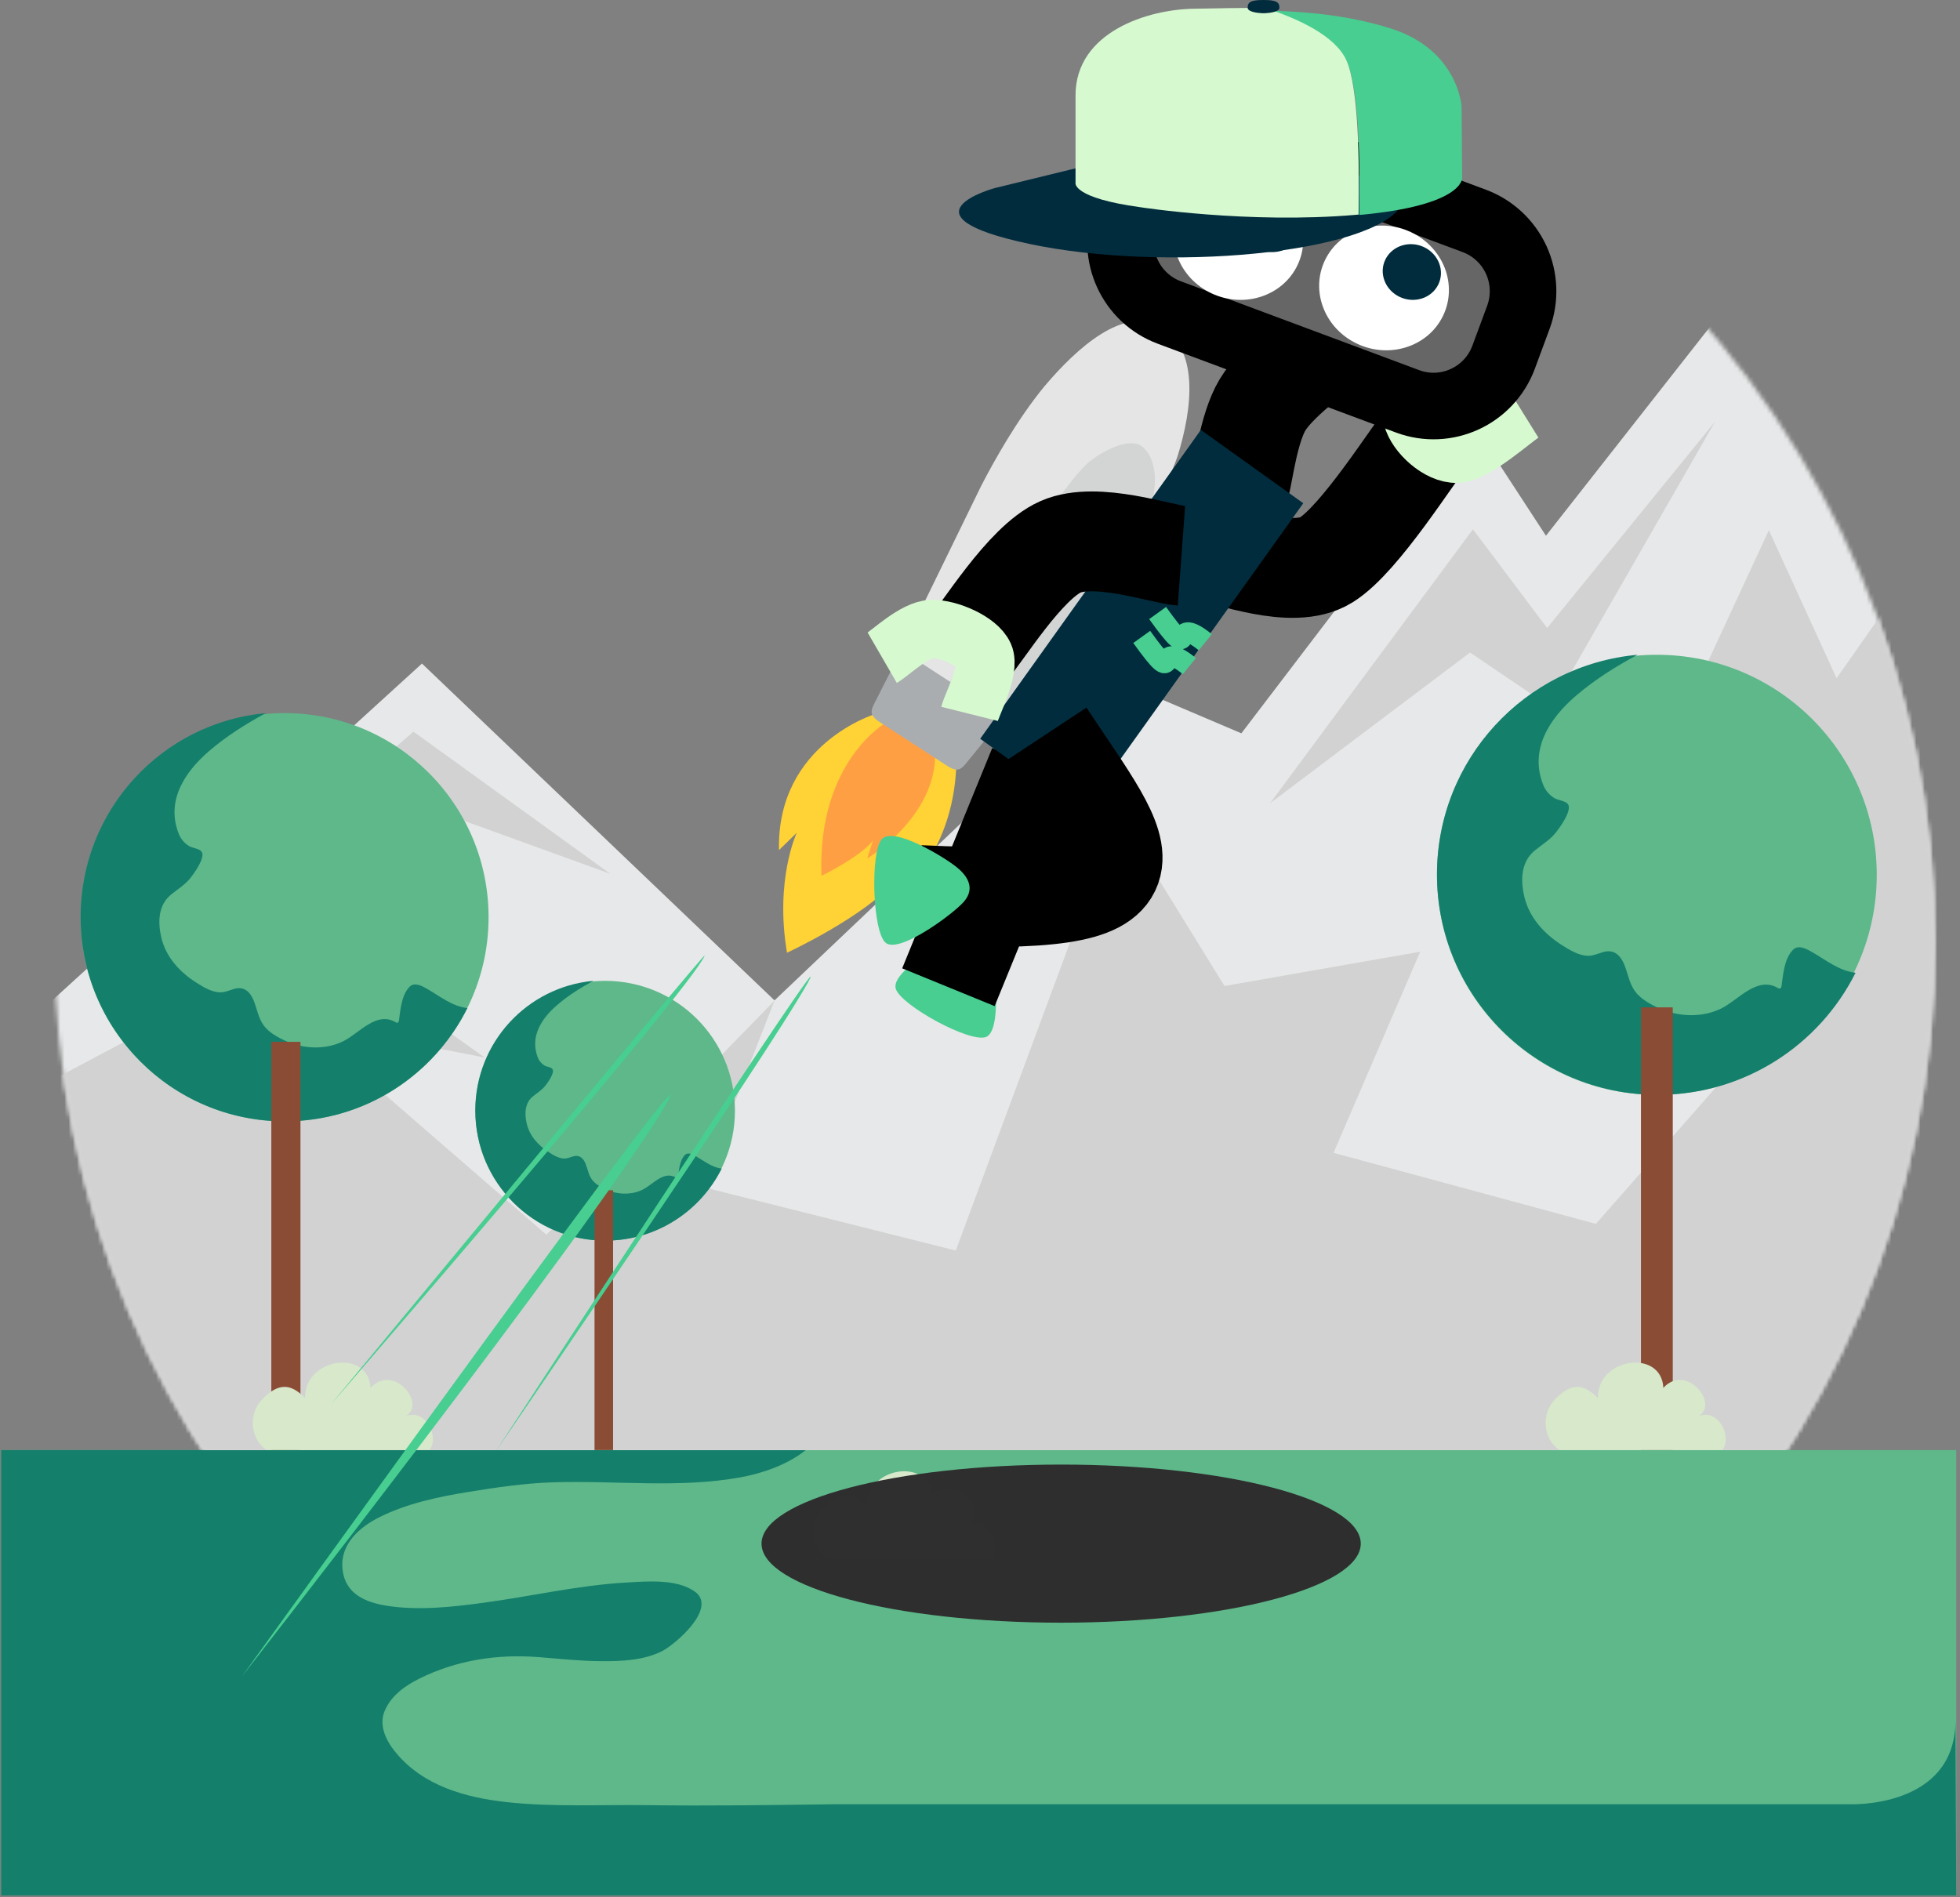
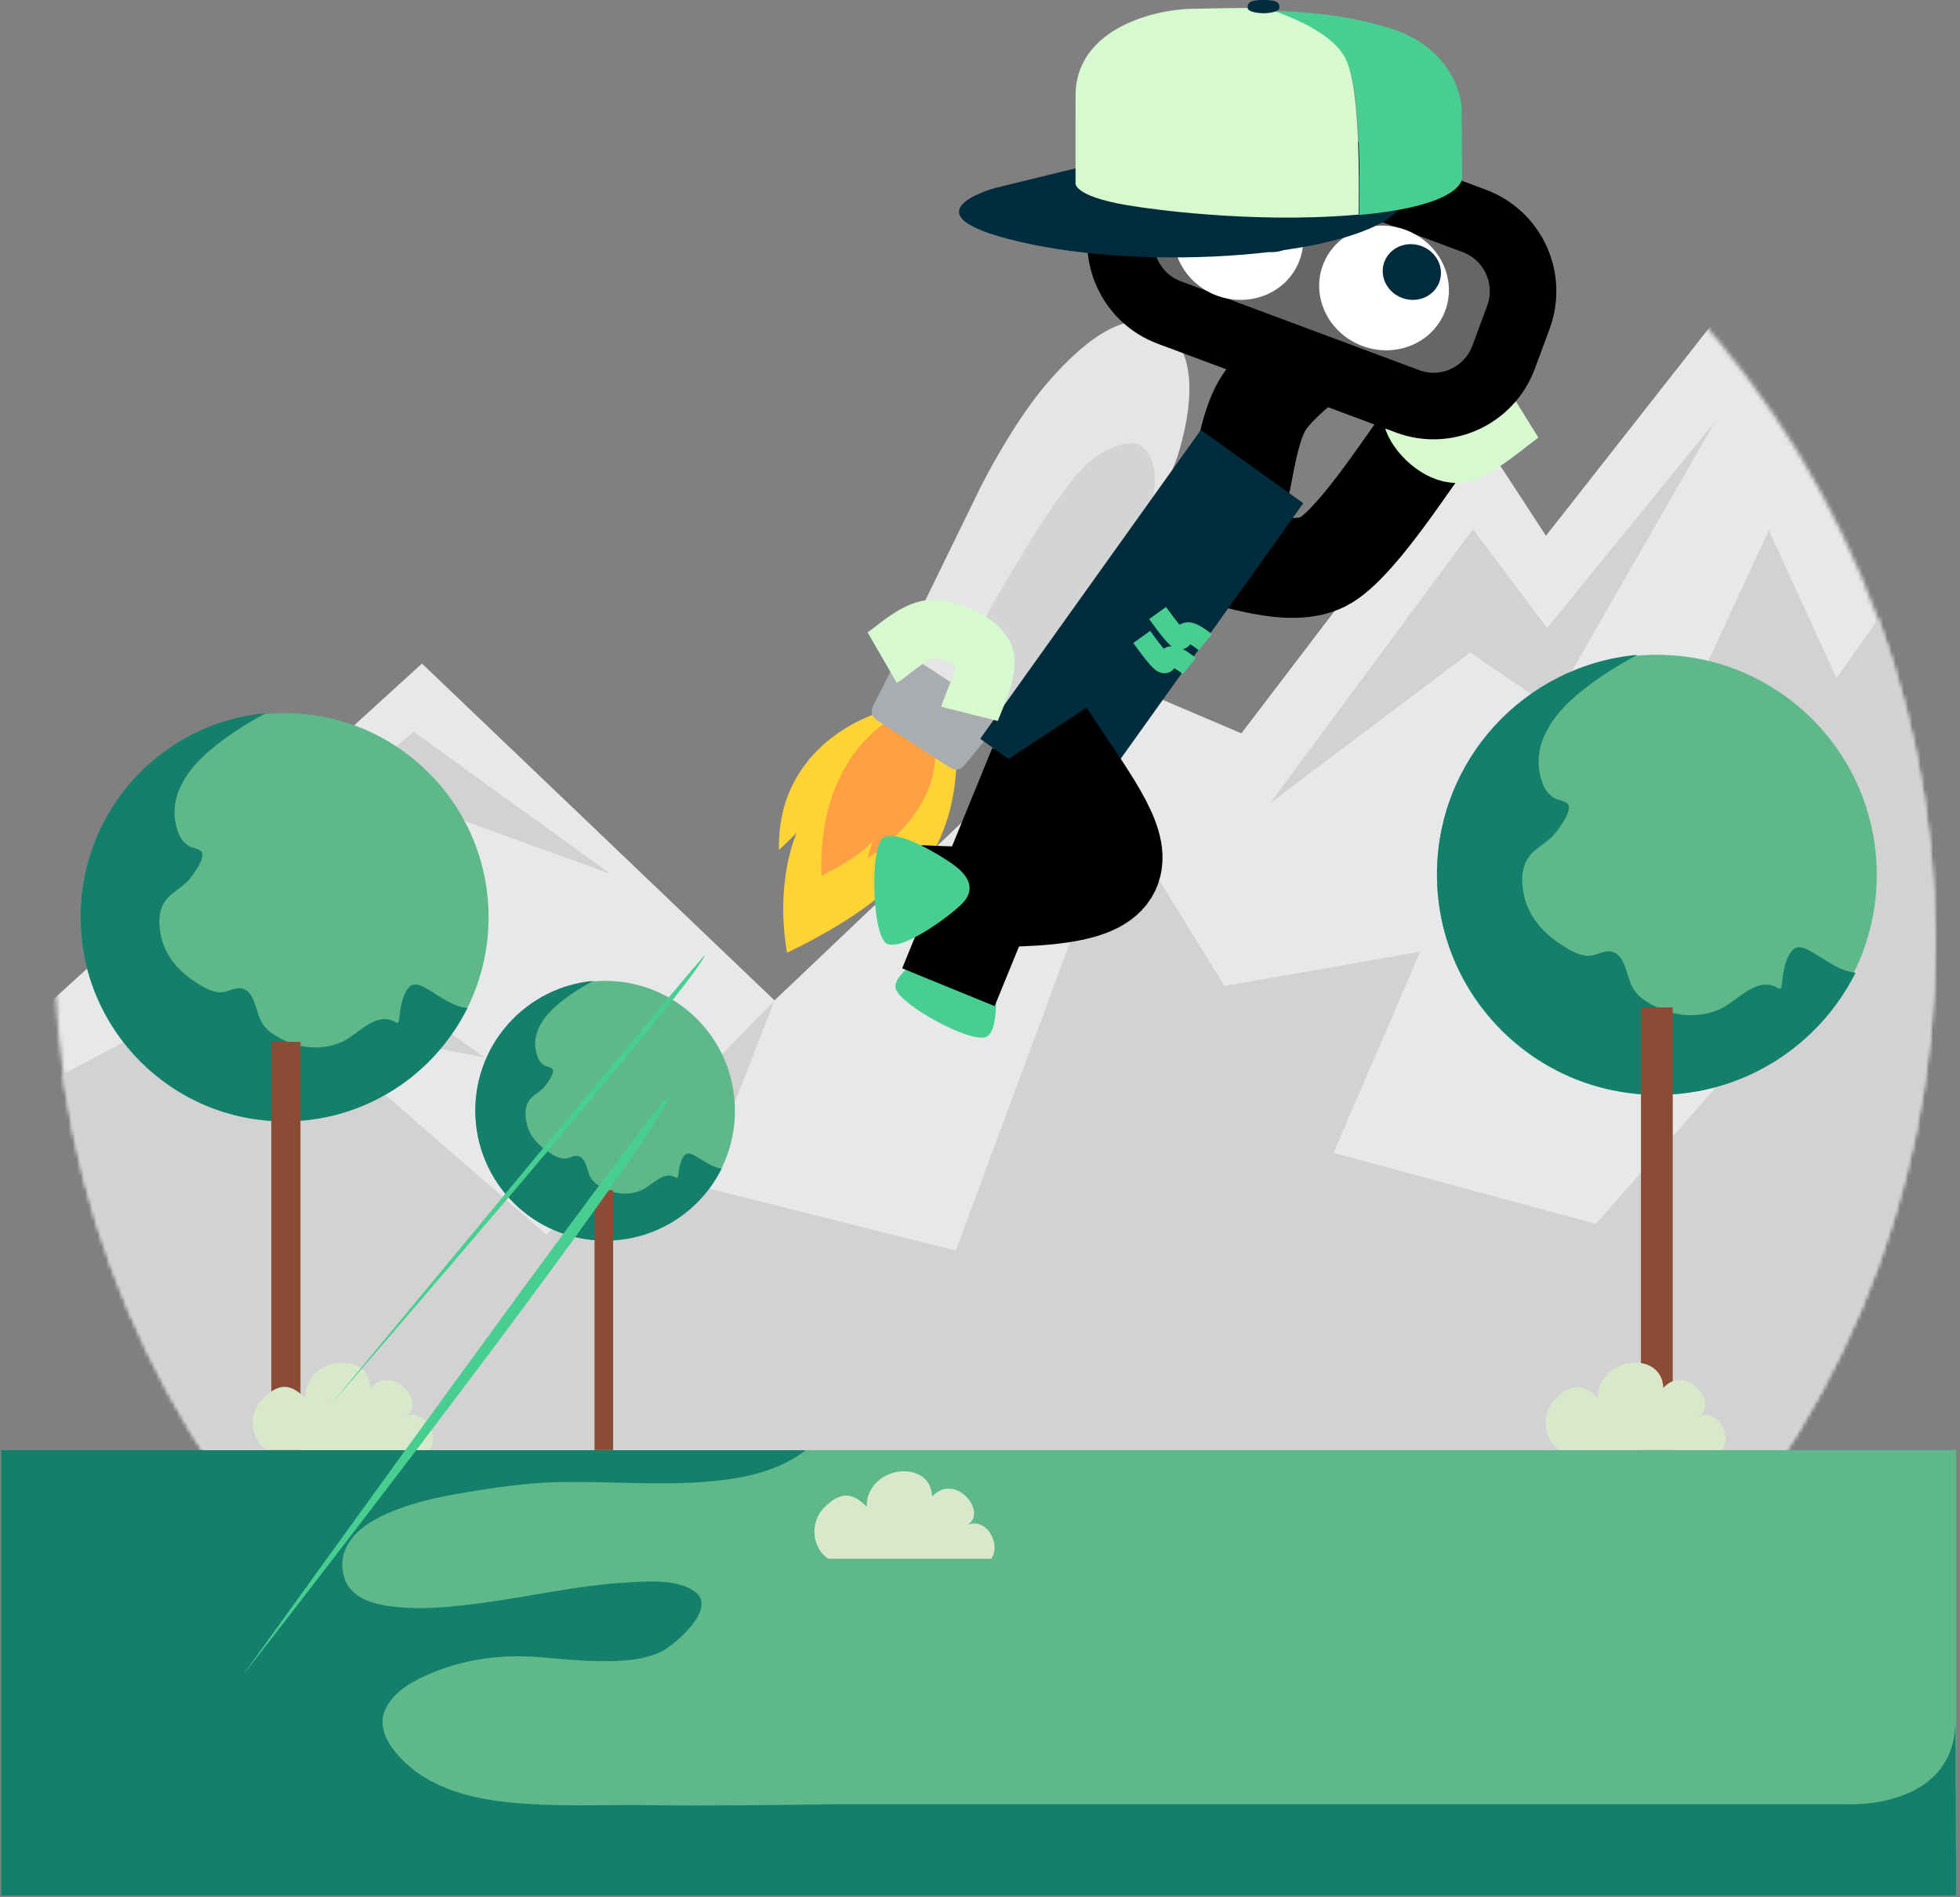
<svg xmlns="http://www.w3.org/2000/svg" xmlns:xlink="http://www.w3.org/1999/xlink" width="471px" height="456px" viewBox="0 0 471 456" version="1.1">
  <rect x="0" y="0" width="471" height="456" fill="#808080" stroke="none" />
  <defs>
    <path d="M239,0 C114.184,0 13,101.408 13,226.5 L13,226.5 C13,351.593 114.184,453 239,453 L239,453 C363.816,453 465,351.593 465,226.5 L465,226.5 C465,101.408 363.816,0 239,0 Z" id="path-1" />
    <polygon id="path-3" points="7.40909091e-05 0.166 103.279 0.166 103.279 140.322 7.40909091e-05 140.322" />
  </defs>
  <g id="Page-1" stroke="none" stroke-width="1" fill="none" fill-rule="evenodd">
    <g id="Why-SerpRobot" transform="translate(-357, -3189)">
      <g id="Group" transform="translate(357, 3189)">
        <g id="Group-20">
          <polygon id="Fill-1" fill="#5EB88A" points="0.268 455.549 470.093 455.549 470.093 348.511 0.268 348.511" />
          <path d="M469.908,413.71 C469.91,413.467 470.093,455.549 470.093,455.549 L0.268,455.549 L0.268,348.511 L193.629,348.511 C189.227,352.063 183.066,354.131 178.022,355.049 C163.107,357.761 147.874,355.773 132.834,356.261 C126.055,356.482 119.212,357.489 112.521,358.576 C105.279,359.752 97.866,361.323 91.249,364.606 C86.381,367.022 81.737,371.1 82.294,377.033 C82.859,383.034 87.751,385.135 93.113,385.956 C100.728,387.125 108.719,386.222 116.298,385.198 C127.701,383.657 138.898,381.016 150.417,380.356 C155.466,380.066 162.584,379.412 166.967,382.521 C172.554,386.484 162.15,395.32 159.037,396.87 C154.617,399.071 149.317,399.279 144.481,399.25 C139.466,399.219 134.467,398.675 129.472,398.279 C119.556,397.492 109.74,398.984 100.74,403.454 C97.33,405.148 93.935,407.585 92.434,411.213 C90.968,414.753 92.812,418.397 95.033,421.118 C101.659,429.237 111.942,432.067 121.903,433.141 C133.038,434.341 144.422,433.709 155.605,433.857 C170.44,434.055 185.278,433.842 200.112,433.64 L444.372,433.64 C444.372,433.64 469.722,434.777 469.908,413.71" id="Fill-3" fill="#147F6B" />
          <mask id="mask-2" fill="white">
            <use xlink:href="#path-1" />
          </mask>
          <g id="Clip-2" />
          <polygon id="Fill-4" fill="#E7E8E9" mask="url(#mask-2)" points="0.268 251.616 101.399 159.481 186.119 240.431 267.493 163.133 298.308 176.246 354.443 102.608 371.502 128.76 412.56 76.456 470.093 165.63 470.093 348.511 0.268 348.511" />
          <polygon id="Fill-5" fill="#D2D2D2" mask="url(#mask-2)" points="0.268 266.115 76.33 225.705 116.499 254.172 72.272 245.542 131.306 296.747 186.119 240.492 168.641 285.225 229.682 300.558 268.624 195.483 294.261 236.975 341.281 228.74 320.46 277.072 383.503 294.147 430.658 240.492 399.156 183.384 425.064 127.426 441.34 163.006 455.398 142.971 470.093 165.735 470.093 348.511 0.268 348.511" />
          <polygon id="Fill-6" fill="#D2D2D2" mask="url(#mask-2)" points="305.208 193.051 353.952 127.21 371.791 150.939 412.161 101.304 372.715 170.009 353.263 156.825" />
          <polygon id="Fill-7" fill="#D2D2D2" mask="url(#mask-2)" points="48.651 219.81 99.364 175.848 146.69 210.027 99.364 192.875" />
          <path d="M117.406,220.447 C117.406,247.542 95.458,269.506 68.386,269.506 C41.313,269.506 19.366,247.542 19.366,220.447 C19.366,193.352 41.313,171.388 68.386,171.388 C95.458,171.388 117.406,193.352 117.406,220.447" id="Fill-8" fill="#5EB88A" mask="url(#mask-2)" />
          <path d="M102.807,237.763 C101.631,237.078 99.689,235.918 98.456,237.133 C96.474,239.089 96.207,242.762 95.866,245.347 C95.823,245.674 95.504,245.946 95.174,245.744 C90.436,242.859 86.309,248.423 82.349,250.322 C78.204,252.311 73.054,252.135 68.877,250.286 C66.929,249.423 64.609,248.189 63.33,246.402 C62.048,244.612 61.778,242.484 60.965,240.485 C60.121,238.404 58.681,236.958 56.231,237.686 C55.214,237.987 54.113,238.485 53.039,238.505 C50.978,238.543 48.842,237.225 47.145,236.147 C43.186,233.631 39.825,229.975 38.751,225.277 C37.896,221.532 38,217.504 41.186,214.937 C42.677,213.736 44.348,212.707 45.589,211.225 C46.406,210.251 49.431,206.166 48.471,204.741 C47.918,203.92 46.269,203.858 45.439,203.347 C44.315,202.657 43.458,201.656 42.967,200.421 C39.83,192.531 44.326,185.592 50.26,180.495 C54.422,176.92 59.069,173.99 63.893,171.388 C38.926,173.679 19.366,194.715 19.366,220.338 C19.366,247.493 41.329,269.506 68.42,269.506 C87.639,269.506 104.266,258.421 112.313,242.287 C108.709,241.87 105.878,239.553 102.807,237.763" id="Fill-9" fill="#147F6B" mask="url(#mask-2)" />
          <polygon id="Fill-10" fill="#8A4C35" mask="url(#mask-2)" points="65.203 348.511 72.206 348.511 72.206 250.392 65.203 250.392" />
          <path d="M450.994,210.253 C450.994,239.458 427.338,263.135 398.155,263.135 C368.972,263.135 345.315,239.458 345.315,210.253 C345.315,181.047 368.972,157.371 398.155,157.371 C427.338,157.371 450.994,181.047 450.994,210.253" id="Fill-11" fill="#5EB88A" mask="url(#mask-2)" />
          <path d="M435.614,228.918 C434.342,228.179 432.24,226.929 430.906,228.239 C428.762,230.347 428.473,234.306 428.103,237.093 C428.056,237.447 427.711,237.738 427.354,237.523 C422.227,234.412 417.76,240.409 413.474,242.456 C408.989,244.599 403.416,244.41 398.895,242.417 C396.787,241.487 394.276,240.157 392.892,238.23 C391.506,236.301 391.212,234.007 390.334,231.852 C389.418,229.61 387.862,228.051 385.21,228.835 C384.11,229.16 382.917,229.697 381.756,229.718 C379.525,229.759 377.213,228.339 375.377,227.177 C371.093,224.465 367.455,220.524 366.292,215.459 C365.367,211.423 365.481,207.081 368.928,204.314 C370.542,203.019 372.35,201.911 373.694,200.313 C374.577,199.262 377.851,194.86 376.812,193.324 C376.214,192.439 374.429,192.371 373.53,191.822 C372.314,191.076 371.387,189.998 370.856,188.666 C367.461,180.162 372.326,172.683 378.748,167.188 C383.253,163.335 388.28,160.177 393.502,157.371 C366.482,159.841 345.315,182.516 345.315,210.136 C345.315,239.406 369.082,263.135 398.401,263.135 C419.2,263.135 437.194,251.186 445.901,233.796 C442.001,233.345 438.939,230.848 435.614,228.918" id="Fill-12" fill="#147F6B" mask="url(#mask-2)" />
          <polygon id="Fill-13" fill="#8A4C35" mask="url(#mask-2)" points="394.335 348.511 401.975 348.511 401.975 242.11 394.335 242.11" />
          <path d="M176.611,266.958 C176.611,284.2 162.645,298.177 145.417,298.177 C128.189,298.177 114.223,284.2 114.223,266.958 C114.223,249.717 128.189,235.738 145.417,235.738 C162.645,235.738 176.611,249.717 176.611,266.958" id="Fill-14" fill="#5EB88A" mask="url(#mask-2)" />
          <path d="M167.373,277.977 C166.625,277.541 165.387,276.802 164.602,277.576 C163.34,278.82 163.17,281.159 162.952,282.803 C162.925,283.012 162.721,283.184 162.511,283.057 C159.493,281.221 156.864,284.761 154.342,285.969 C151.701,287.235 148.421,287.123 145.76,285.946 C144.52,285.398 143.042,284.612 142.227,283.475 C141.411,282.336 141.238,280.981 140.722,279.709 C140.183,278.385 139.266,277.466 137.705,277.928 C137.057,278.119 136.355,278.437 135.672,278.45 C134.359,278.473 132.998,277.636 131.918,276.95 C129.396,275.348 127.255,273.02 126.57,270.032 C126.026,267.65 126.092,265.084 128.122,263.451 C129.072,262.687 130.136,262.033 130.926,261.09 C131.447,260.469 133.374,257.87 132.762,256.963 C132.41,256.441 131.36,256.401 130.831,256.077 C130.114,255.636 129.569,254.999 129.256,254.214 C127.257,249.192 130.122,244.777 133.902,241.533 C136.553,239.258 139.513,237.393 142.586,235.738 C126.681,237.196 114.223,250.582 114.223,266.888 C114.223,284.17 128.213,298.177 145.469,298.177 C157.711,298.177 168.303,291.123 173.428,280.856 C171.133,280.59 169.33,279.116 167.373,277.977" id="Fill-15" fill="#147F6B" mask="url(#mask-2)" />
          <polygon id="Fill-16" fill="#8A4C35" mask="url(#mask-2)" points="142.87 348.511 147.327 348.511 147.327 286.072 142.87 286.072" />
          <path d="M374.75,348.511 L413.898,348.511 C416.319,345.254 412.982,338.481 408.19,340.354 C413.21,337.394 405.248,327.536 399.711,333.561 C399.299,324.179 383.858,326.18 383.978,336.012 C380.498,332.419 377.562,332.342 373.699,336.284 C370.264,339.79 370.78,345.887 374.75,348.511" id="Fill-17" fill="#D7E8CB" mask="url(#mask-2)" />
          <path d="M64.08,348.511 L103.227,348.511 C105.649,345.255 102.311,338.481 97.52,340.355 C102.539,337.394 94.579,327.536 89.04,333.561 C88.628,324.179 73.187,326.18 73.309,336.013 C69.828,332.42 66.892,332.343 63.029,336.285 C59.594,339.79 60.11,345.888 64.08,348.511" id="Fill-18" fill="#D7E8CB" mask="url(#mask-2)" />
          <path d="M199.044,374.633 L238.191,374.633 C240.612,371.376 237.275,364.604 232.484,366.476 C237.503,363.516 229.542,353.658 224.004,359.683 C223.592,350.301 208.151,352.302 208.272,362.135 C204.791,358.542 201.855,358.465 197.992,362.407 C194.557,365.912 195.073,372.01 199.044,374.633" id="Fill-19" fill="#D7E8CB" mask="url(#mask-2)" />
        </g>
-         <path d="M327,371 C327,381.493 294.764,390 255,390 C215.236,390 183,381.493 183,371 C183,360.507 215.236,352 255,352 C294.764,352 327,360.507 327,371" id="Fill-1" fill="#2E2E2E" opacity="0.99" />
        <g id="Group-62" transform="translate(58, 0)">
          <path d="M21.636,337.41 C21.636,337.41 111.944,228.132 111.361,229.633 C108.358,237.351 21.636,337.41 21.636,337.41" id="Fill-1" fill="#47CE90" />
          <g id="Group-5" transform="translate(0, 262.784)">
            <mask id="mask-4" fill="white">
              <use xlink:href="#path-3" />
            </mask>
            <g id="Clip-4" />
            <path d="M7.40909091e-05,140.322 C7.40909091e-05,140.322 120.464,-27.343 101.19,4.092 C81.917,35.529 7.40909091e-05,140.322 7.40909091e-05,140.322" id="Fill-3" fill="#47CE90" mask="url(#mask-4)" />
          </g>
-           <path d="M61.091,348.891 C61.091,348.891 145.629,219.093 136.064,236.289 C126.499,253.486 61.091,348.891 61.091,348.891" id="Fill-6" fill="#47CE90" />
          <path d="M224.958,109.699 C228.539,98.272 230.342,83.596 220.555,78.368 C211.902,73.744 200.944,83.437 192.984,92.847 C192.981,92.85 192.979,92.853 192.976,92.857 C186.506,100.727 181.004,110.525 177.766,116.814 L158.455,156.373 L182.794,172.213 C182.794,172.213 202.419,146.134 212.858,132.035 C212.866,132.025 221.789,119.153 224.958,109.699" id="Fill-8" fill="#E5E5E5" />
          <path d="M215.936,106.973 C215.245,106.59 214.34,106.458 213.292,106.54 C212.975,106.542 212.595,106.588 212.123,106.702 C212.101,106.707 212.082,106.714 212.062,106.719 C211.261,106.892 210.394,107.179 209.481,107.563 C207.77,108.26 206.306,109.133 205.14,109.966 C204.704,110.261 204.266,110.568 203.824,110.9 C203.382,111.284 202.918,111.732 202.439,112.228 C202.159,112.507 202.011,112.676 202.011,112.676 L202.013,112.676 C190.654,124.866 169.91,164.614 169.909,164.615 L182.463,172.814 L182.502,172.851 L213.4,131.356 C222.622,118.683 219.717,109.067 215.936,106.973" id="Fill-10" fill="#D3D5D5" />
          <path d="M152.417,171.575 C152.417,171.575 128.619,178.699 129.192,204.317 L133.463,200.165 C133.463,200.165 128.148,211.397 131.123,228.98 C131.126,228.978 149.841,220.35 157.679,211.204 L156.402,216.507 C156.402,216.507 171.134,206.518 171.818,183.645 L152.417,171.575 Z" id="Fill-12" fill="#FFD235" />
          <path d="M155.196,173.489 C155.196,173.489 138.367,182.725 139.41,210.483 C139.41,210.483 148.508,206.101 151.785,202.045 L150.412,206.294 C150.412,206.294 167.272,196.305 166.714,180.573 L155.196,173.489 Z" id="Fill-14" fill="#FF9F43" />
          <path d="M158.611,156.267 L183.273,172.268 L174.577,182.937 C173.008,184.869 172.291,185.807 169.523,184.011 L153.458,173.589 C150.691,171.794 151.257,170.759 152.383,168.538 L158.611,156.267 Z" id="Fill-16" fill="#AAADB0" />
          <path d="M157.267,237.653 C156.06,233.683 167.962,226.98 171.748,225.394 C175.532,223.808 178.77,224.167 179.978,228.136 C181.185,232.105 182.777,247.622 178.992,249.208 C175.207,250.794 158.475,241.622 157.267,237.653" id="Fill-18" fill="#47CE90" />
          <path d="M191.545,184.332 C187.939,193.155 173.515,228.449 169.909,237.271" id="Stroke-20" stroke="#000000" stroke-width="24" stroke-linejoin="round" />
          <path d="M232.909,133.049 C236.929,133.035 252.539,139.672 260.727,134.56 C268.914,129.448 281.56,109.064 285.727,103.966" id="Stroke-22" stroke="#000000" stroke-width="24" stroke-linejoin="round" />
          <path d="M286.524,86.107 C285.668,88.482 280.443,96.532 281.386,100.358 C282.328,104.184 287.743,109.249 292.178,109.063 C296.614,108.878 305.363,100.88 308,99.243" id="Stroke-24" stroke="#D7F9D0" stroke-width="14" />
          <path d="M239.909,116.722 C240.826,113.48 242.016,102.906 245.41,97.271 C248.805,91.637 257.795,85.31 260.273,82.917" id="Stroke-26" stroke="#000000" stroke-width="24" stroke-linejoin="round" />
          <path d="M215.948,42.363 L215.948,42.363 C219.403,33.034 229.743,28.282 239.043,31.75 L296.293,53.097 C300.759,54.763 304.382,58.139 306.367,62.485 C308.352,66.83 308.534,71.788 306.876,76.268 L303.331,85.841 C299.875,95.17 289.535,99.921 280.235,96.453 L222.984,75.106 C213.685,71.638 208.947,61.265 212.403,51.936 L215.948,42.363 Z" id="Fill-28" fill="#666666" />
          <path d="M215.948,42.363 L215.948,42.363 C219.403,33.034 229.743,28.282 239.043,31.75 L296.293,53.097 C300.759,54.763 304.382,58.139 306.367,62.485 C308.352,66.83 308.534,71.788 306.876,76.268 L303.331,85.841 C299.875,95.17 289.535,99.921 280.235,96.453 L222.984,75.106 C213.685,71.638 208.947,61.265 212.403,51.936 L215.948,42.363 Z" id="Stroke-30" stroke="#000000" stroke-width="16" stroke-linejoin="round" />
          <path d="M260.386,62.564 L260.386,62.564 C263.93,55.145 273.164,52.103 281.01,55.769 C284.778,57.53 287.716,60.635 289.176,64.399 C290.637,68.164 290.502,72.281 288.8,75.843 C285.255,83.263 276.021,86.306 268.176,82.638 C260.329,78.972 256.842,69.984 260.386,62.564" id="Fill-32" fill="#FFFFFF" />
          <path d="M274.895,62.411 L274.895,62.411 C276.486,59.096 280.632,57.736 284.155,59.374 C285.847,60.162 287.165,61.549 287.821,63.23 C288.477,64.912 288.416,66.751 287.652,68.343 C286.061,71.659 281.915,73.018 278.393,71.38 C274.87,69.741 273.304,65.726 274.895,62.411" id="Fill-34" fill="#012C3D" />
          <path d="M225.386,50.446 L225.386,50.446 C228.93,43.027 238.164,39.984 246.01,43.651 C249.778,45.412 252.716,48.516 254.176,52.28 C255.637,56.046 255.502,60.162 253.8,63.724 C250.256,71.145 241.022,74.187 233.175,70.52 C225.329,66.853 221.842,57.866 225.386,50.446" id="Fill-36" fill="#FFFFFF" />
          <path d="M241.167,50.93 L241.167,50.93 C242.759,47.614 246.905,46.255 250.427,47.894 C252.12,48.68 253.438,50.067 254.094,51.75 C254.75,53.431 254.689,55.27 253.925,56.862 C252.334,60.178 248.188,61.537 244.665,59.899 C241.142,58.26 239.577,54.245 241.167,50.93" id="Fill-38" fill="#012C3D" />
          <polygon id="Fill-40" fill="#012C3D" points="202.158 195.175 177.545 177.56 230.569 103.328 255.182 120.943" />
-           <path d="M225.909,133.577 C221.065,133.219 205.437,127.644 196.846,131.427 C188.255,135.209 178.111,152.127 174.364,156.267" id="Stroke-42" stroke="#000000" stroke-width="24" stroke-linejoin="round" />
          <path d="M193.069,176.678 C213.068,206.966 225.608,218.089 162.909,215.123" id="Stroke-44" stroke="#000000" stroke-width="24" stroke-linejoin="round" />
          <path d="M153.915,201.667 C156.718,198.605 168.439,205.721 171.698,208.259 C174.957,210.797 176.272,213.831 173.469,216.893 C170.666,219.955 158.14,229.167 154.881,226.629 C151.622,224.092 151.111,204.729 153.915,201.667" id="Fill-46" fill="#47CE90" />
          <path d="M154,158.073 C155.985,156.923 161.824,151.261 165.909,151.167 C169.993,151.073 176.991,154.105 178.506,157.508 C180.019,160.908 175.577,169.231 174.991,171.575" id="Stroke-48" stroke="#D7F9D0" stroke-width="14" />
          <path d="M220.182,147.338 C229.928,160.895 222.523,147.004 231.636,154.354" id="Stroke-50" stroke="#47CE90" stroke-width="5" />
          <path d="M216.364,153.078 C226.11,166.636 218.705,152.745 227.818,160.094" id="Stroke-52" stroke="#47CE90" stroke-width="5" />
          <path d="M206.475,38.992 L181.037,45.207 C181.037,45.207 157.028,51.745 189.323,58.613 C221.62,65.479 271.923,61.089 278.926,49.188 C285.931,37.287 206.475,38.992 206.475,38.992" id="Fill-54" fill="#012C3D" />
          <path d="M293.363,42.744 L293.223,25.518 C293.223,25.518 292.368,11.885 276.103,6.81 C265.563,3.522 255.271,2.743 246.273,2.551 C254.014,5.047 263.002,9.096 265.685,14.946 C268.642,21.392 268.858,39.516 268.633,51.664 C293.918,49.389 293.363,42.744 293.363,42.744" id="Fill-56" fill="#47CE90" />
          <path d="M265.539,14.479 C262.861,8.568 253.891,4.478 246.164,1.957 C239.811,1.82 234.066,2.046 229.228,2.09 C217.551,2.195 200.462,7.851 200.46,22.904 C200.459,37.958 200.457,44.043 200.457,44.043 C200.457,44.043 199.855,47.587 215.908,49.784 C215.908,49.784 241.895,53.87 267.812,51.631 C268.039,51.612 268.259,51.591 268.481,51.571 C268.704,39.299 268.489,20.99 265.539,14.479" id="Fill-58" fill="#D7F9D0" />
          <path d="M249.455,1.856 C249.455,0.509 248.709,0 245.636,0 C242.563,-0.001 241.818,0.509 241.818,1.854 C241.818,2.854 244.102,3.111 245.283,3.178 C245.293,3.193 245.979,3.193 245.99,3.179 C247.169,3.112 249.455,2.855 249.455,1.856" id="Fill-60" fill="#012C3D" />
        </g>
      </g>
    </g>
  </g>
</svg>